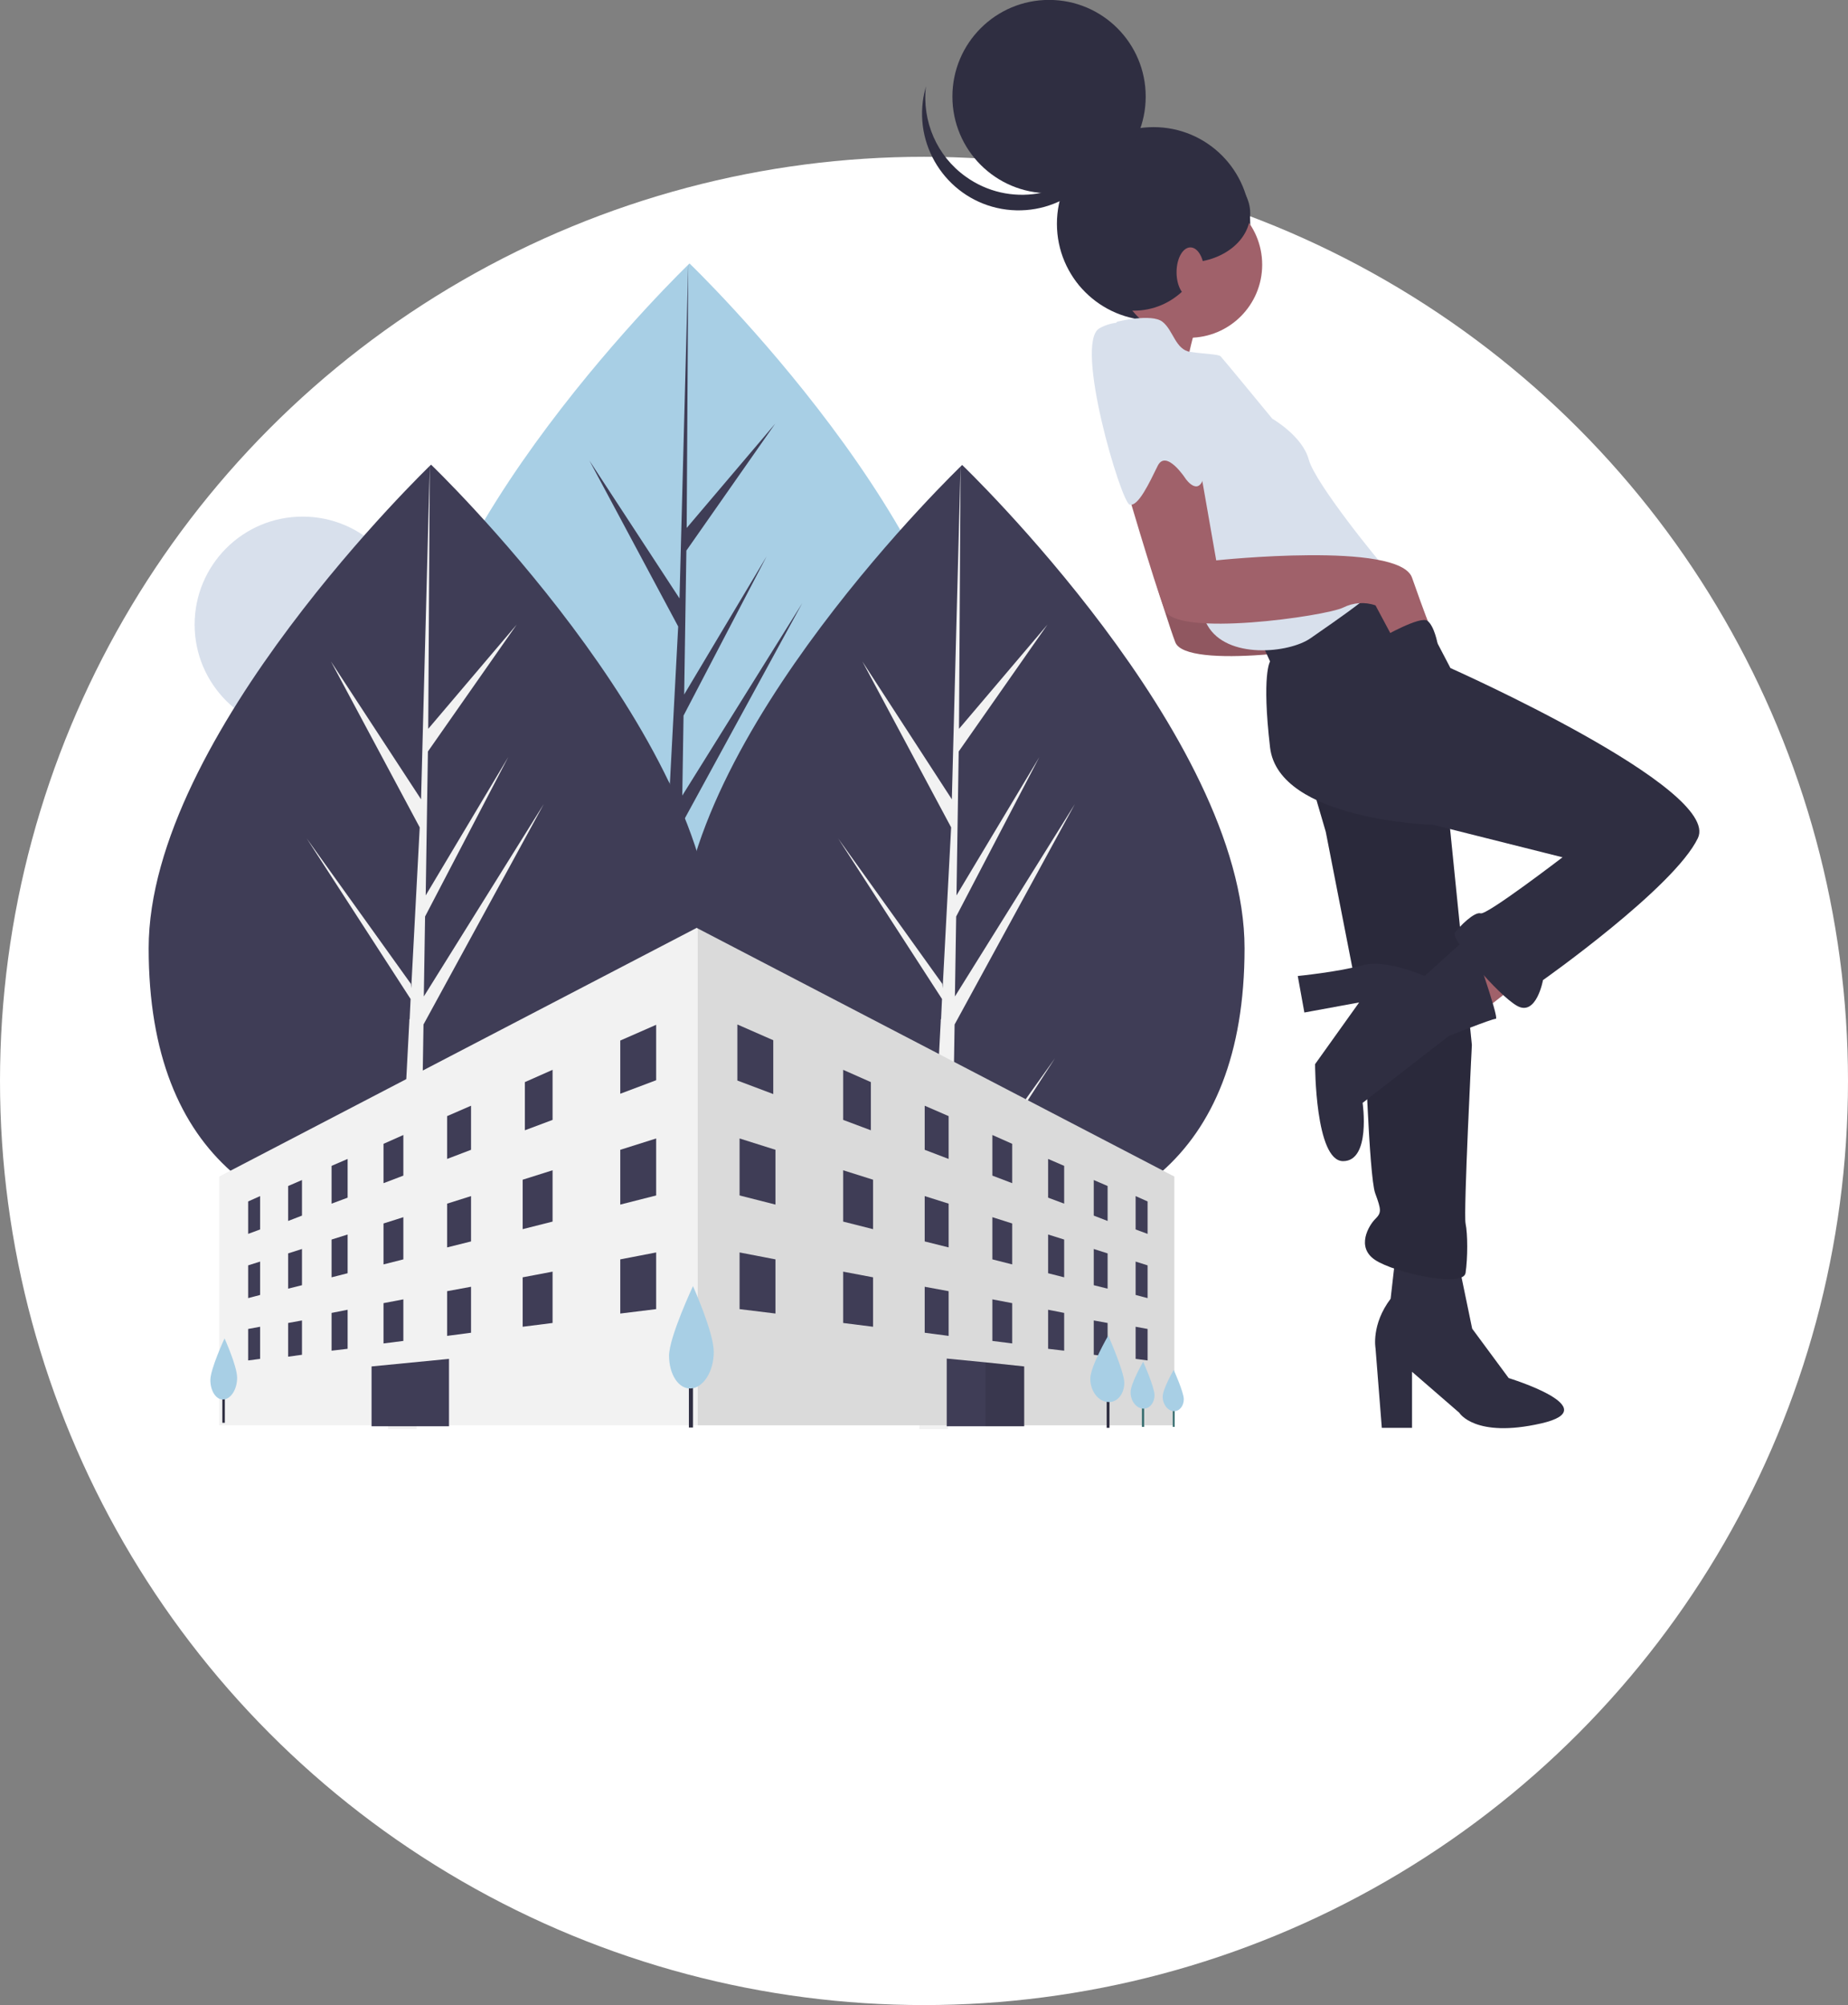
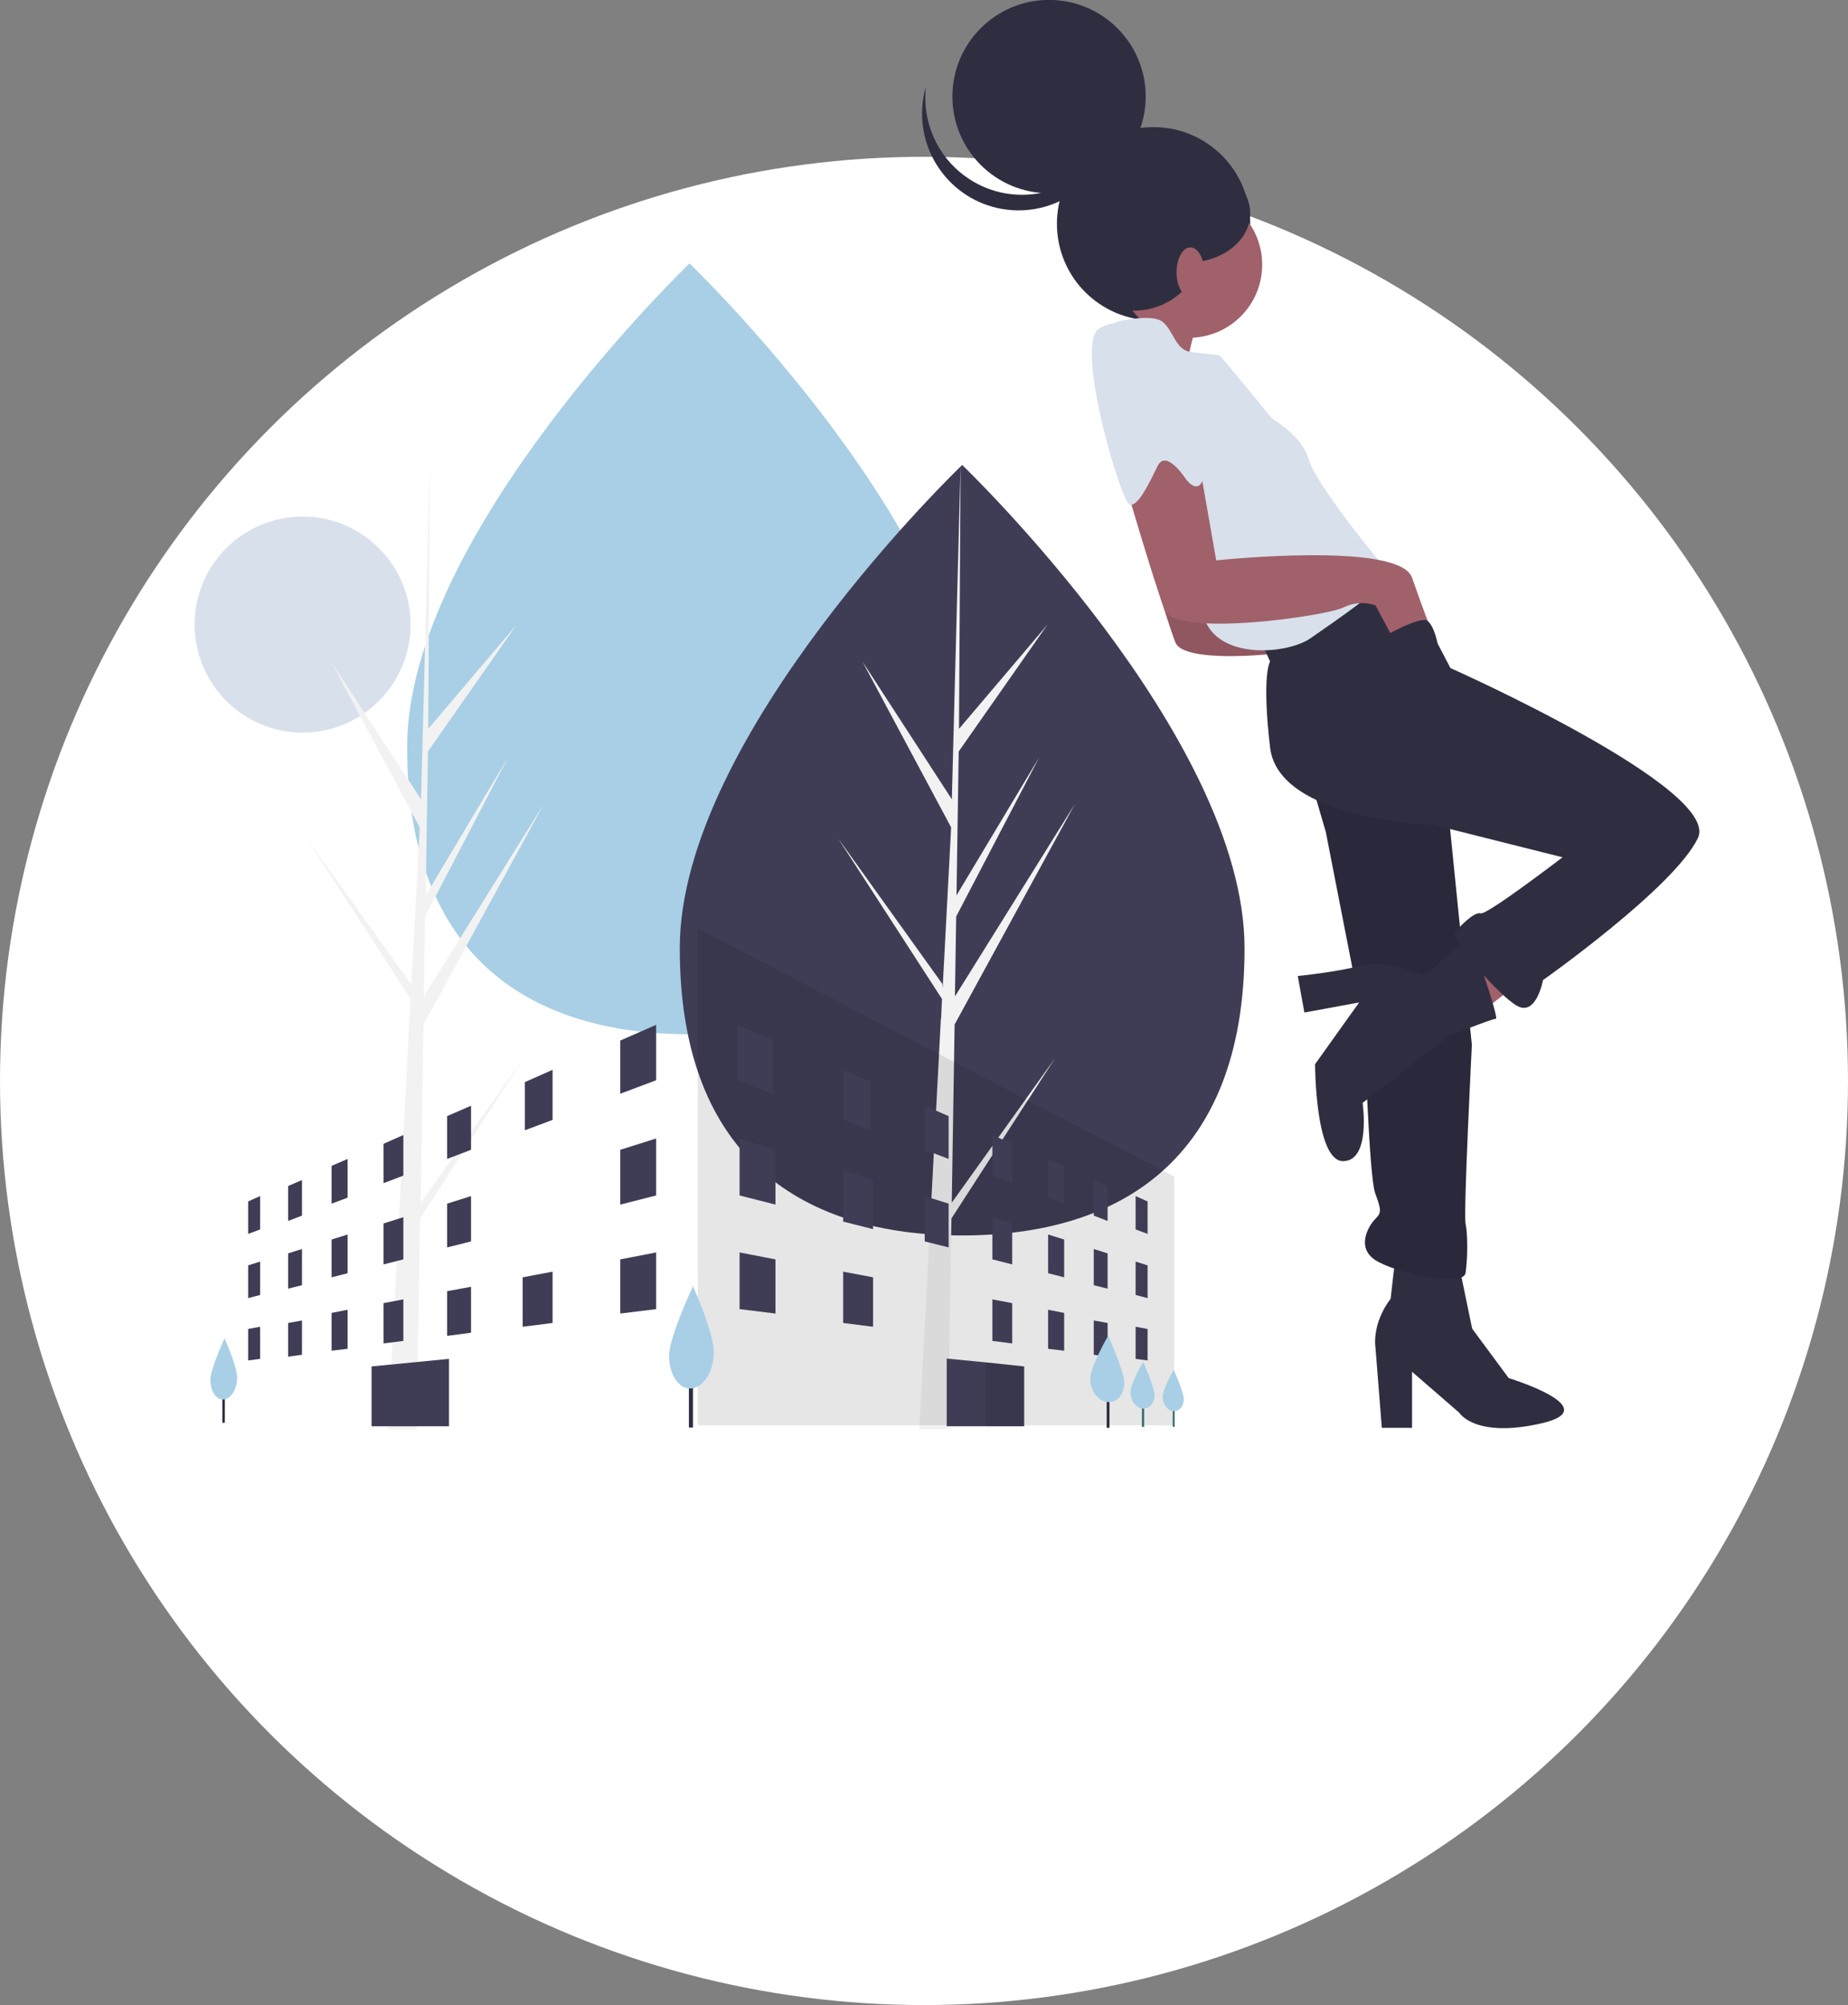
<svg xmlns="http://www.w3.org/2000/svg" version="1.1" id="Layer_1" x="0px" y="0px" viewBox="0 0 587 636.8" style="enable-background:new 0 0 587 636.8;" xml:space="preserve">
  <rect x="0" y="0" width="587" height="636.8" fill="#808080" stroke="none" />
  <style type="text/css"> .st0{fill:#FFFFFF;} .st1{fill:#D8E0EC;} .st2{fill:#A8CFE5;} .st3{fill:#3F3D56;} .st4{fill:#F2F2F2;} .st5{fill:#2F2E41;} .st6{opacity:0.1;enable-background:new ;} .st7{fill:#376D6F;} .st8{fill:#A0616A;} </style>
  <circle id="Ellipse_265" class="st0" cx="293.5" cy="343.3" r="293.5" />
  <g id="undraw_urban_design_kpu8" transform="translate(750.921 180.972)">
    <path id="Path_649" class="st1" d="M-654.8-16.9c19,0,34.3,15.4,34.3,34.3s-15.4,34.3-34.3,34.3s-34.3-15.4-34.3-34.3c0,0,0,0,0,0 C-689.1-1.5-673.8-16.9-654.8-16.9z" />
    <path id="Path_571" class="st2" d="M-442.2,56.3c0,67.6-40.2,91.2-89.7,91.2s-89.7-23.6-89.7-91.2s89.7-153.6,89.7-153.6 S-442.2-11.2-442.2,56.3z" />
-     <path id="Path_572" class="st3" d="M-535.2,137.2l0.9-56.6l38.2-70l-38.1,61.1l0.4-25.4l26.4-50.6l-26.2,43.9l0,0l0.7-45.7 l28.2-40.3l-28.1,33.1l0.5-83.9l-2.9,111l0.2-4.6l-28.7-43.9l28.2,52.7l-2.7,51.1l-0.1-1.4l-33.1-46.2l33,51l-0.3,6.4l-0.1,0.1 l0,0.5l-6.8,129.6h9.1l1.1-66.9l32.9-50.9L-535.2,137.2z" />
    <path id="Path_573" class="st3" d="M-355.6,120.2c0,67.6-40.2,91.2-89.7,91.2s-89.7-23.6-89.7-91.2s89.7-153.5,89.7-153.5 S-355.6,52.6-355.6,120.2z" />
    <path id="Path_574" class="st4" d="M-448.6,201l0.9-56.6l38.2-70l-38.1,61.1l0.4-25.4l26.4-50.6l-26.3,43.9l0,0l0.7-45.7l28.2-40.3 l-28.1,33.1l0.5-83.9l-2.9,111l0.2-4.6L-477,29.1l28.2,52.7l-2.7,51.1l-0.1-1.4l-33.1-46.2l33,51l-0.3,6.4l-0.1,0.1l0,0.5 l-6.8,129.6h9.1l1.1-66.9l32.9-50.9L-448.6,201z" />
-     <path id="Path_575" class="st3" d="M-524.3,120.2c0,67.6-40.2,91.2-89.7,91.2s-89.7-23.6-89.7-91.2S-614-33.4-614-33.4 S-524.3,52.6-524.3,120.2z" />
    <path id="Path_576" class="st4" d="M-617.3,201l0.9-56.6l38.2-70l-38.1,61.1l0.4-25.4l26.4-50.6l-26.2,43.9l0,0l0.7-45.7l28.2-40.3 l-28.1,33.1l0.5-83.9l-2.9,111l0.2-4.6l-28.7-43.9l28.2,52.7l-2.7,51.1l-0.1-1.4l-33.1-46.2l33,51l-0.3,6.4l-0.1,0.1l0,0.5 l-6.8,129.6h9.1l1.1-66.9l32.9-50.9L-617.3,201z" />
    <path id="Path_577" class="st5" d="M-345.5,86.9" />
-     <path id="Path_578" class="st4" d="M-377.9,192.7v79h-303.4v-79l151.7-79l0.3,0.2L-377.9,192.7z" />
    <path id="Path_579" class="st6" d="M-377.9,192.7v79h-151.4V113.9L-377.9,192.7z" />
    <path id="Path_580" class="st3" d="M-542.5,162.1l-11.4,4.3v-16.9l11.4-5V162.1z" />
    <path id="Path_581" class="st3" d="M-668.3,209.5l-3.8,1.4v-10.3l3.8-1.7V209.5z" />
    <path id="Path_582" class="st3" d="M-655,205.1l-4.4,1.7v-11.1l4.4-1.9V205.1z" />
    <path id="Path_583" class="st3" d="M-640.5,199.4l-5.1,1.9v-12l5.1-2.2V199.4z" />
    <path id="Path_584" class="st3" d="M-622.8,192.4l-6.3,2.4v-12.5l6.3-2.8V192.4z" />
    <path id="Path_585" class="st3" d="M-601.3,184.2l-7.6,2.9v-13.6l7.6-3.3V184.2z" />
    <path id="Path_586" class="st3" d="M-575.4,174.7l-8.8,3.3v-15.3l8.8-3.9V174.7z" />
    <path id="Path_587" class="st3" d="M-668.3,230.3l-3.8,1v-10.4l3.8-1.2V230.3z" />
    <path id="Path_588" class="st3" d="M-655,227.2l-4.4,1.1v-11.2l4.4-1.4V227.2z" />
    <path id="Path_589" class="st3" d="M-640.5,223.4l-5.1,1.3v-12l5.1-1.6V223.4z" />
    <path id="Path_590" class="st3" d="M-622.8,219l-6.3,1.6v-13l6.3-2V219z" />
    <path id="Path_591" class="st3" d="M-601.3,213.3l-7.6,1.9v-13.9l7.6-2.4V213.3z" />
-     <path id="Path_592" class="st3" d="M-575.4,207l-9.5,2.4v-15.7l9.5-3V207z" />
    <path id="Path_593" class="st3" d="M-542.5,198.7l-11.4,2.9v-17.4l11.4-3.6L-542.5,198.7z" />
    <path id="Path_594" class="st3" d="M-542.5,234.8l-11.4,1.4V219l11.4-2.2L-542.5,234.8z" />
    <path id="Path_595" class="st3" d="M-668.3,250.6l-3.8,0.5v-10l3.8-0.7V250.6z" />
    <path id="Path_596" class="st3" d="M-655,249.3l-4.4,0.6v-10.7l4.4-0.8V249.3z" />
    <path id="Path_597" class="st3" d="M-640.5,247.4l-5.1,0.6v-12l5.1-1V247.4z" />
    <path id="Path_598" class="st3" d="M-622.8,244.9l-6.3,0.8v-12.8l6.3-1.2V244.9z" />
    <path id="Path_599" class="st3" d="M-601.3,242.3l-7.6,1v-14.2l7.6-1.4V242.3z" />
    <path id="Path_600" class="st3" d="M-575.4,239.2l-9.5,1.2v-15.7l9.5-1.8V239.2z" />
    <path id="Path_601" class="st3" d="M-390.2,209.5l3.8,1.4v-10.3l-3.8-1.7V209.5z" />
    <path id="Path_602" class="st3" d="M-403.5,205.1l4.4,1.7v-11.1l-4.4-1.9V205.1z" />
    <path id="Path_603" class="st3" d="M-418,199.4l5.1,1.9v-12l-5.1-2.2V199.4z" />
    <path id="Path_604" class="st3" d="M-435.7,192.4l6.3,2.4v-12.5l-6.3-2.8V192.4z" />
    <path id="Path_605" class="st3" d="M-457.2,184.2l7.6,2.9v-13.6l-7.6-3.3V184.2z" />
    <path id="Path_606" class="st3" d="M-483.1,174.7l8.8,3.3v-15.3l-8.8-3.9V174.7z" />
    <path id="Path_607" class="st3" d="M-390.2,230.3l3.8,1v-10.4l-3.8-1.2V230.3z" />
    <path id="Path_608" class="st3" d="M-403.5,227.2l4.4,1.1v-11.2l-4.4-1.4V227.2z" />
    <path id="Path_609" class="st3" d="M-418,223.4l5.1,1.3v-12l-5.1-1.6V223.4z" />
    <path id="Path_610" class="st3" d="M-435.7,219l6.3,1.6v-13l-6.3-2V219z" />
    <path id="Path_611" class="st3" d="M-457.2,213.3l7.6,1.9v-13.9l-7.6-2.4V213.3z" />
    <path id="Path_612" class="st3" d="M-483.1,207l9.5,2.4v-15.7l-9.5-3V207z" />
    <path id="Path_613" class="st3" d="M-516,198.7l11.4,2.9v-17.4l-11.4-3.6V198.7z" />
    <path id="Path_614" class="st3" d="M-516,234.8l11.4,1.4V219l-11.4-2.2V234.8z" />
    <path id="Path_615" class="st3" d="M-390.2,250.6l3.8,0.5v-10l-3.8-0.7V250.6z" />
    <path id="Path_616" class="st3" d="M-403.5,249.3l4.4,0.6v-10.7l-4.4-0.8V249.3z" />
    <path id="Path_617" class="st3" d="M-418,247.4l5.1,0.6v-12l-5.1-1V247.4z" />
    <path id="Path_618" class="st3" d="M-435.7,244.9l6.3,0.8v-12.8l-6.3-1.2V244.9z" />
-     <path id="Path_619" class="st3" d="M-457.2,242.3l7.6,1v-14.2l-7.6-1.4V242.3z" />
    <path id="Path_620" class="st3" d="M-483.1,239.2l9.5,1.2v-15.7l-9.5-1.8V239.2z" />
    <path id="Path_621" class="st3" d="M-505.3,166.5l-11.4-4.3v-17.8l11.4,5V166.5z" />
    <rect id="Rectangle_366" x="-399.4" y="257.7" class="st5" width="0.9" height="14.8" />
    <rect id="Rectangle_367" x="-388.2" y="261.7" class="st7" width="0.7" height="10.5" />
    <rect id="Rectangle_368" x="-378.4" y="263" class="st7" width="0.6" height="9.2" />
    <path id="Path_622" class="st3" d="M-425.6,253V272l-12.3,0l-12.3,0v-21.5l12.3,1.2L-425.6,253z" />
    <path id="Path_623" class="st3" d="M-632.9,272l24.6,0v-21.4l-24.6,2.4L-632.9,272z" />
    <path id="Path_624" class="st6" d="M-425.6,253V272l-12.3,0v-20.3L-425.6,253z" />
    <rect id="Rectangle_370" x="-532.1" y="254.7" class="st5" width="1.3" height="17.7" />
    <path id="Path_625" class="st2" d="M-524.2,248.4c0,6.2-3.3,11.4-7.3,11.6c-3.9,0.2-6.9-4.5-6.9-10.4s7.6-22.1,7.6-22.1 S-524.2,242.2-524.2,248.4z" />
    <rect id="Rectangle_371" x="-680.3" y="260.3" class="st5" width="0.8" height="10.6" />
    <path id="Path_626" class="st2" d="M-675.6,256.6c0,3.7-2,6.8-4.4,6.9c-2.3,0.1-4.1-2.7-4.1-6.2c0-3.5,4.5-13.2,4.5-13.2 S-675.6,252.9-675.6,256.6z" />
    <path id="Path_627" class="st2" d="M-393.8,258.2c0,3.5-2.2,6.3-5.1,6.1c-3.1-0.1-5.7-3.4-5.7-7.4c0-3.9,5.7-13.7,5.7-13.7 S-393.8,254.7-393.8,258.2z" />
    <path id="Path_628" class="st2" d="M-384.2,262.1c0,2.5-1.6,4.4-3.6,4.3c-2.2-0.1-4-2.4-4-5.2s4-9.7,4-9.7 S-384.2,259.6-384.2,262.1z" />
    <path id="Path_629" class="st2" d="M-374.9,263.4c0,2.2-1.4,3.9-3.2,3.8c-1.9-0.1-3.5-2.1-3.5-4.6s3.5-8.5,3.5-8.5 S-374.9,261.2-374.9,263.4z" />
    <path id="Path_630" class="st8" d="M-370.4-79.2c0,0-6.2,18.5-2.7,22.6s-20.5-12.3-20.5-12.3l13-15L-370.4-79.2z" />
    <ellipse id="Ellipse_175" class="st5" cx="-384.5" cy="-109.9" rx="30.7" ry="30.7" />
    <path id="Path_631" class="st8" d="M-265.2,128.6l-15.7,12.3l-8.9-14.4l15.7-10.9L-265.2,128.6z" />
    <path id="Path_632" class="st5" d="M-287.4,221.2l4.1,19.8l11.6,15.7c0,0,31.4,9.6,10.3,14.4s-26-3.4-26-3.4l-15-13v17.8h-9.6 l-2-25.3c0,0-1.4-7.5,4.8-15.7l1.4-12.3L-287.4,221.2z" />
    <path id="Path_633" class="st8" d="M-366.7-24.1l5.5,31.4c0,0,58.1-6.2,62.2,5.5s5.5,15,5.5,15l-11.6,4.1l-5.5-10.3 c-3.4-1.2-7.1-0.9-10.3,0.7c-5.5,2.7-53.3,9.6-56.7,0.7s-13-41.7-13-41.7l14.4-11.6L-366.7-24.1z" />
    <path id="Path_634" class="st6" d="M-366.7-24.1l5.5,31.4c0,0,58.1-6.2,62.2,5.5s5.5,15,5.5,15l-11.6,4.1l-5.5-10.3 c-3.4-1.2-7.1-0.9-10.3,0.7c-5.5,2.7-53.3,9.6-56.7,0.7s-13-41.7-13-41.7l14.4-11.6L-366.7-24.1z" />
    <path id="Path_635" class="st5" d="M-334.6,66.8l4.8,16.4l12.3,62.9c0,0,1.4,46.5,3.4,51.9s2,6.2,0,8.2s-6.2,8.9,0,13 s28,8.9,28.7,4.1s0.7-12.3,0-15.7s2-56.7,2-56.7l-8.2-81.3l-28-13L-334.6,66.8z" />
    <path id="Path_636" class="st6" d="M-334.6,66.8l4.8,16.4l12.3,62.9c0,0,1.4,46.5,3.4,51.9s2,6.2,0,8.2s-6.2,8.9,0,13 s28,8.9,28.7,4.1s0.7-12.3,0-15.7s2-56.7,2-56.7l-8.2-81.3l-28-13L-334.6,66.8z" />
    <path id="Path_637" class="st5" d="M-305.2,2.5l15,28.7c0,0,86.1,38.3,78.6,54s-49.2,45.1-49.2,45.1s-2.1,11.6-8.2,8.2 s-21.2-21.2-19.8-23.2s6.2-6.8,8.2-6.2s26-17.8,26-17.8l-41-10.3c0,0-49.2-1.4-51.9-24.6s0-27.3,0-27.3l-3.4-7.5l28-17.1 L-305.2,2.5z" />
    <path id="Path_638" class="st5" d="M-284,116l-14.4,13c0,0-12.3-5.5-19.8-3.4s-20.5,3.4-20.5,3.4l2.1,11.6l17.4-3.2l-14,19.6 c0,0,0,30.8,8.9,30.8s6.2-18.5,6.2-18.5l27.3-21.2c0,0,13.7-5.5,15-5.5S-284,116-284,116z" />
    <ellipse id="Ellipse_176" class="st8" cx="-373.2" cy="-96.9" rx="23.2" ry="23.2" />
    <path id="Path_639" class="st1" d="M-396.1-78.8c0,0,10.9-2.7,14.4,0s4.1,8.9,8.9,9.6s8.9,0.7,9.6,1.4s16.4,19.8,16.4,19.8 s9.6,5.5,11.6,13S-312.7-2.3-310,0.5s-17.8,16.4-24.6,21.2s-26.7,6.8-32.8-4.1S-407-64.5-396.1-78.8z" />
    <path id="Path_640" class="st8" d="M-370.1-34.4l5.5,31.4c0,0,58.1-6.2,62.2,5.5s5.5,15,5.5,15l-11.6,4.1l-5.5-10.3 c-3.4-1.2-7.1-0.9-10.3,0.7c-5.5,2.7-53.3,9.6-56.7,0.7s-13-41.7-13-41.7l14.4-11.6L-370.1-34.4z" />
    <path id="Path_641" class="st1" d="M-383.2-75.9c0,0,16.5,34.7,15.1,44.3s-6.2,2.7-6.2,2.7s-6.2-9.6-8.9-4.1s-6.2,13-8.9,12.3 s-17.8-51.3-9.6-56S-383.2-75.9-383.2-75.9z" />
    <ellipse id="Ellipse_177" class="st5" cx="-417.7" cy="-150.3" rx="30.7" ry="30.7" />
    <path id="Path_642" class="st5" d="M-444.2-124.9c13.7,9.9,32.9,6.8,42.8-6.9c2-2.8,3.6-5.9,4.5-9.2c-2.1,16.8-17.5,28.7-34.3,26.6 s-28.7-17.5-26.6-34.3c0.2-1.7,0.6-3.3,1-4.9C-458.1-142.4-453.3-131.4-444.2-124.9z" />
    <ellipse id="Ellipse_178" class="st5" cx="-390.8" cy="-104.8" rx="22.5" ry="22.5" />
    <ellipse id="Ellipse_179" class="st5" cx="-373.7" cy="-113.2" rx="19.9" ry="15.6" />
    <ellipse id="Ellipse_180" class="st8" cx="-372.8" cy="-94.5" rx="4.4" ry="7.9" />
    <path id="Path_643" class="st5" d="M-311.8,21.4c0,0,12.1-6.9,14.3-5.2s3.2,7.2,3.2,7.2l-14,5.5l-4.1-7.5L-311.8,21.4z" />
  </g>
</svg>